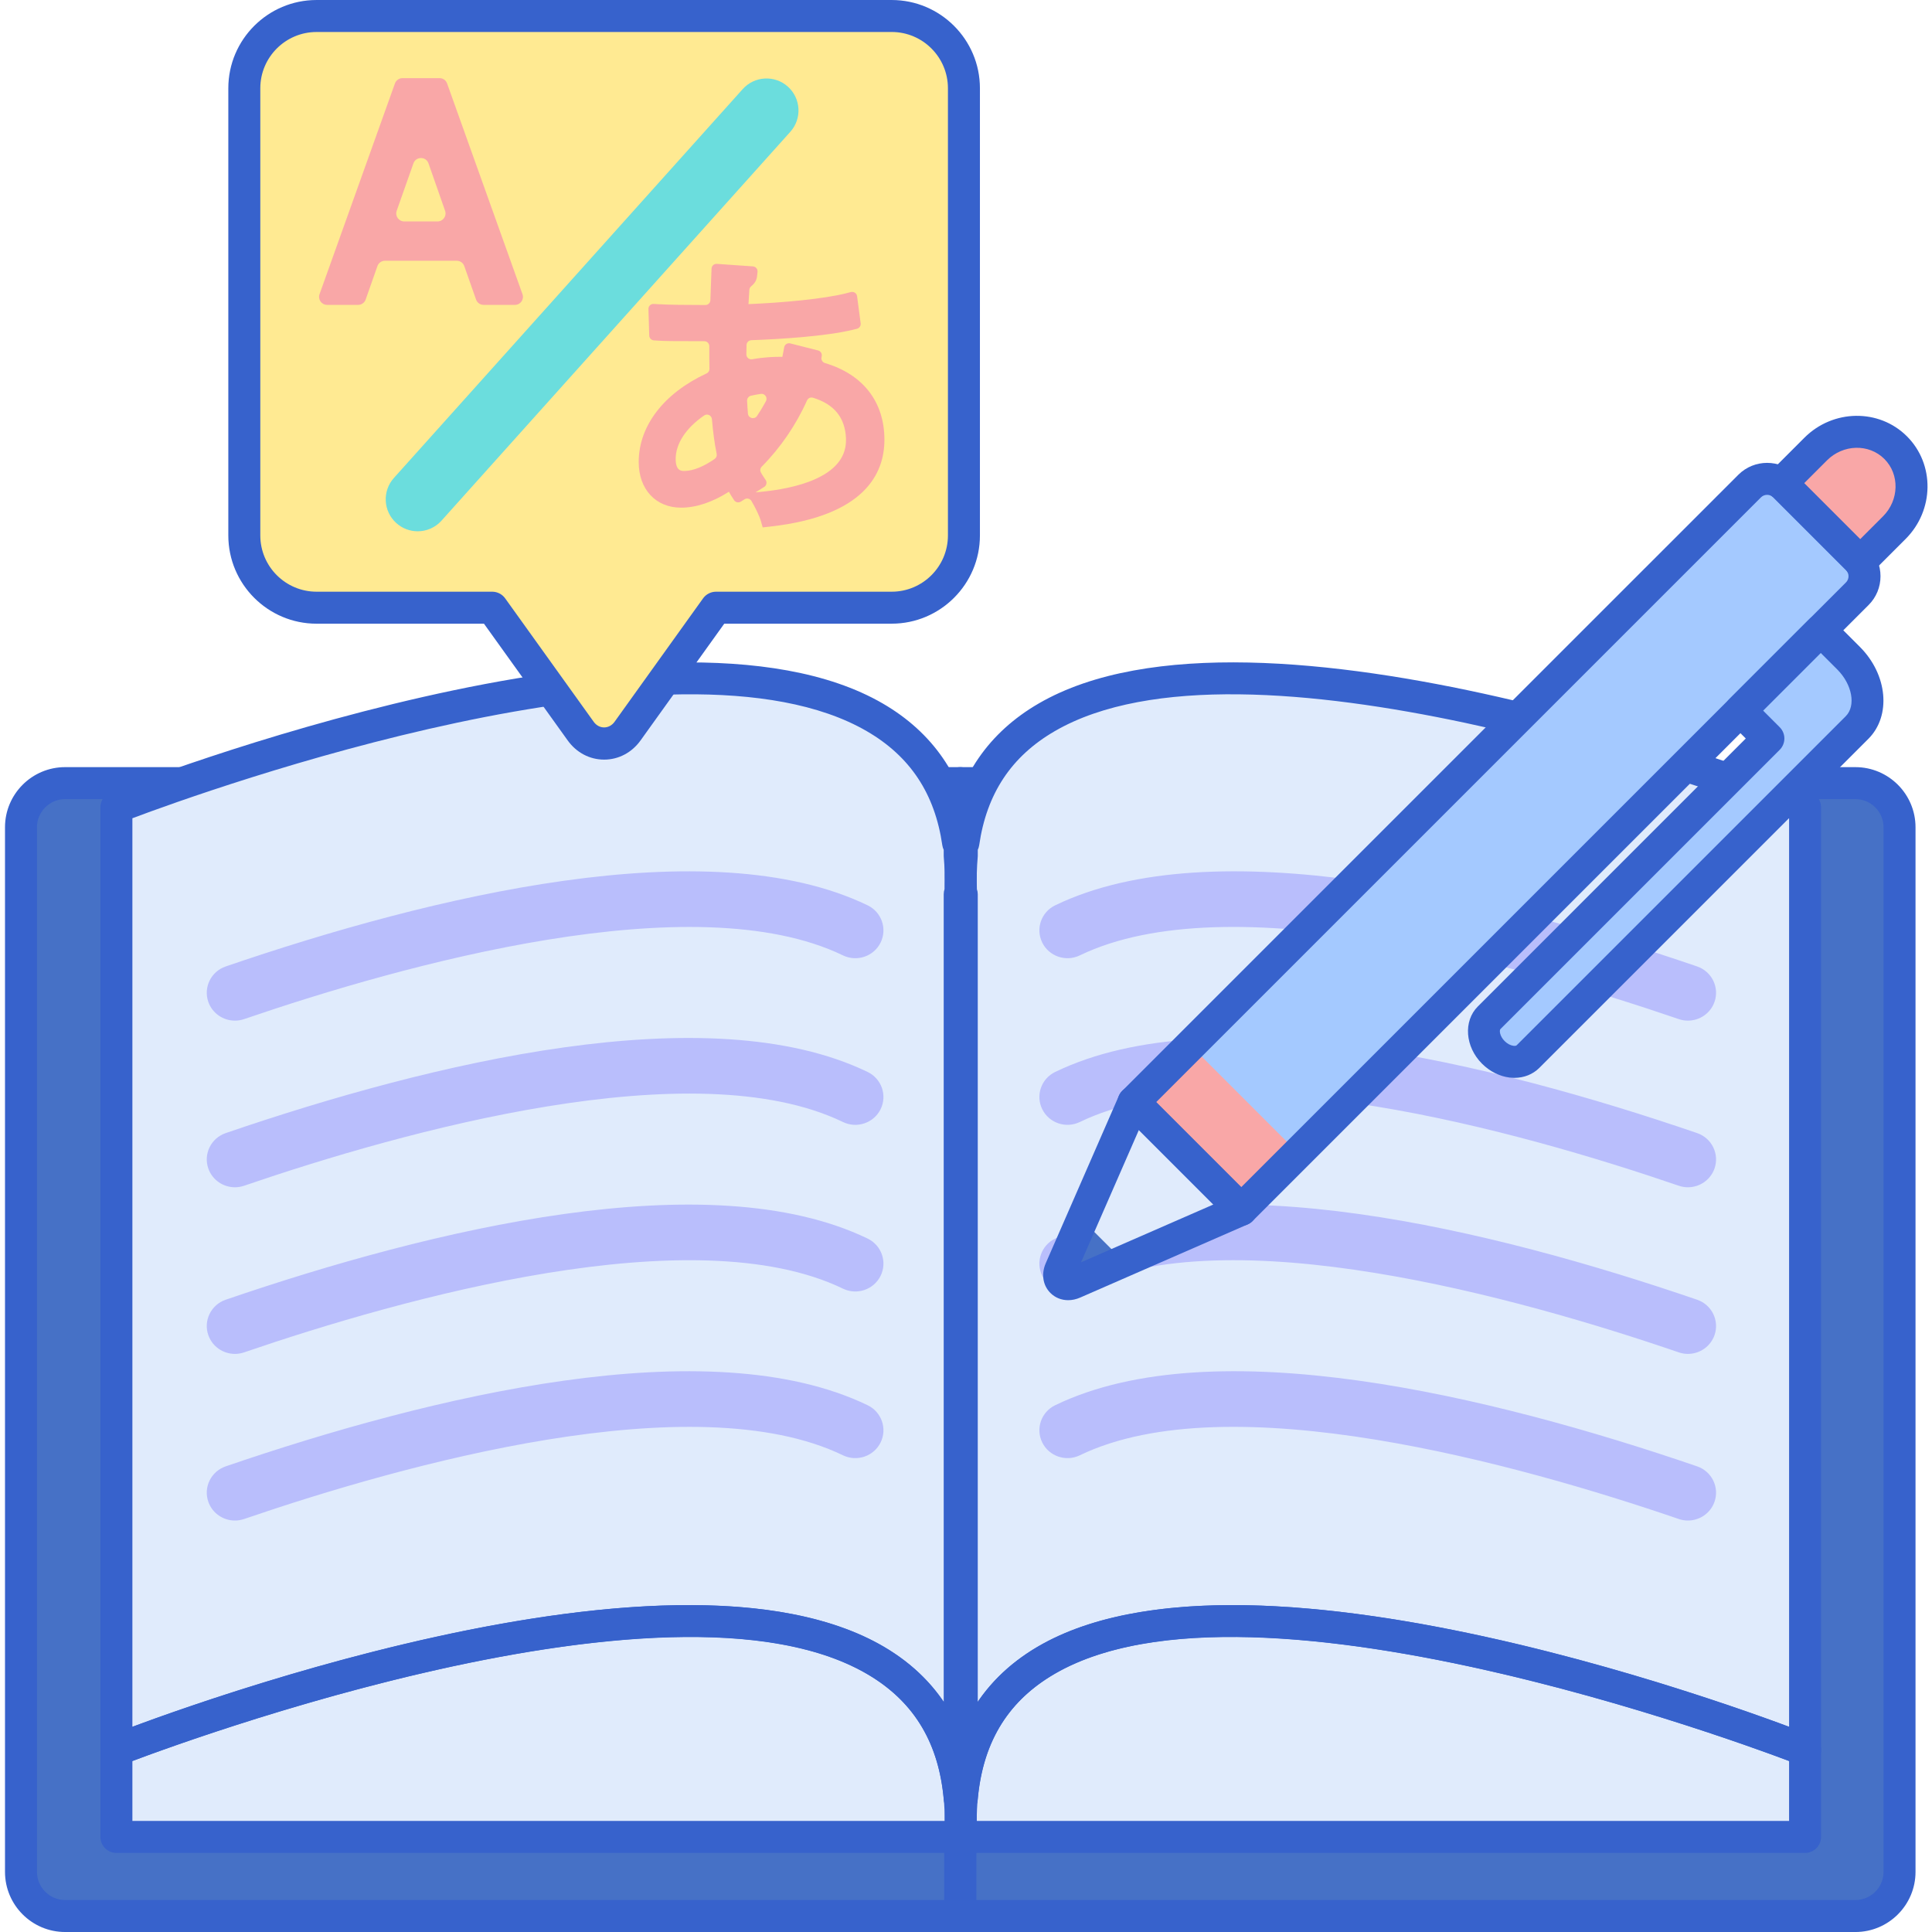
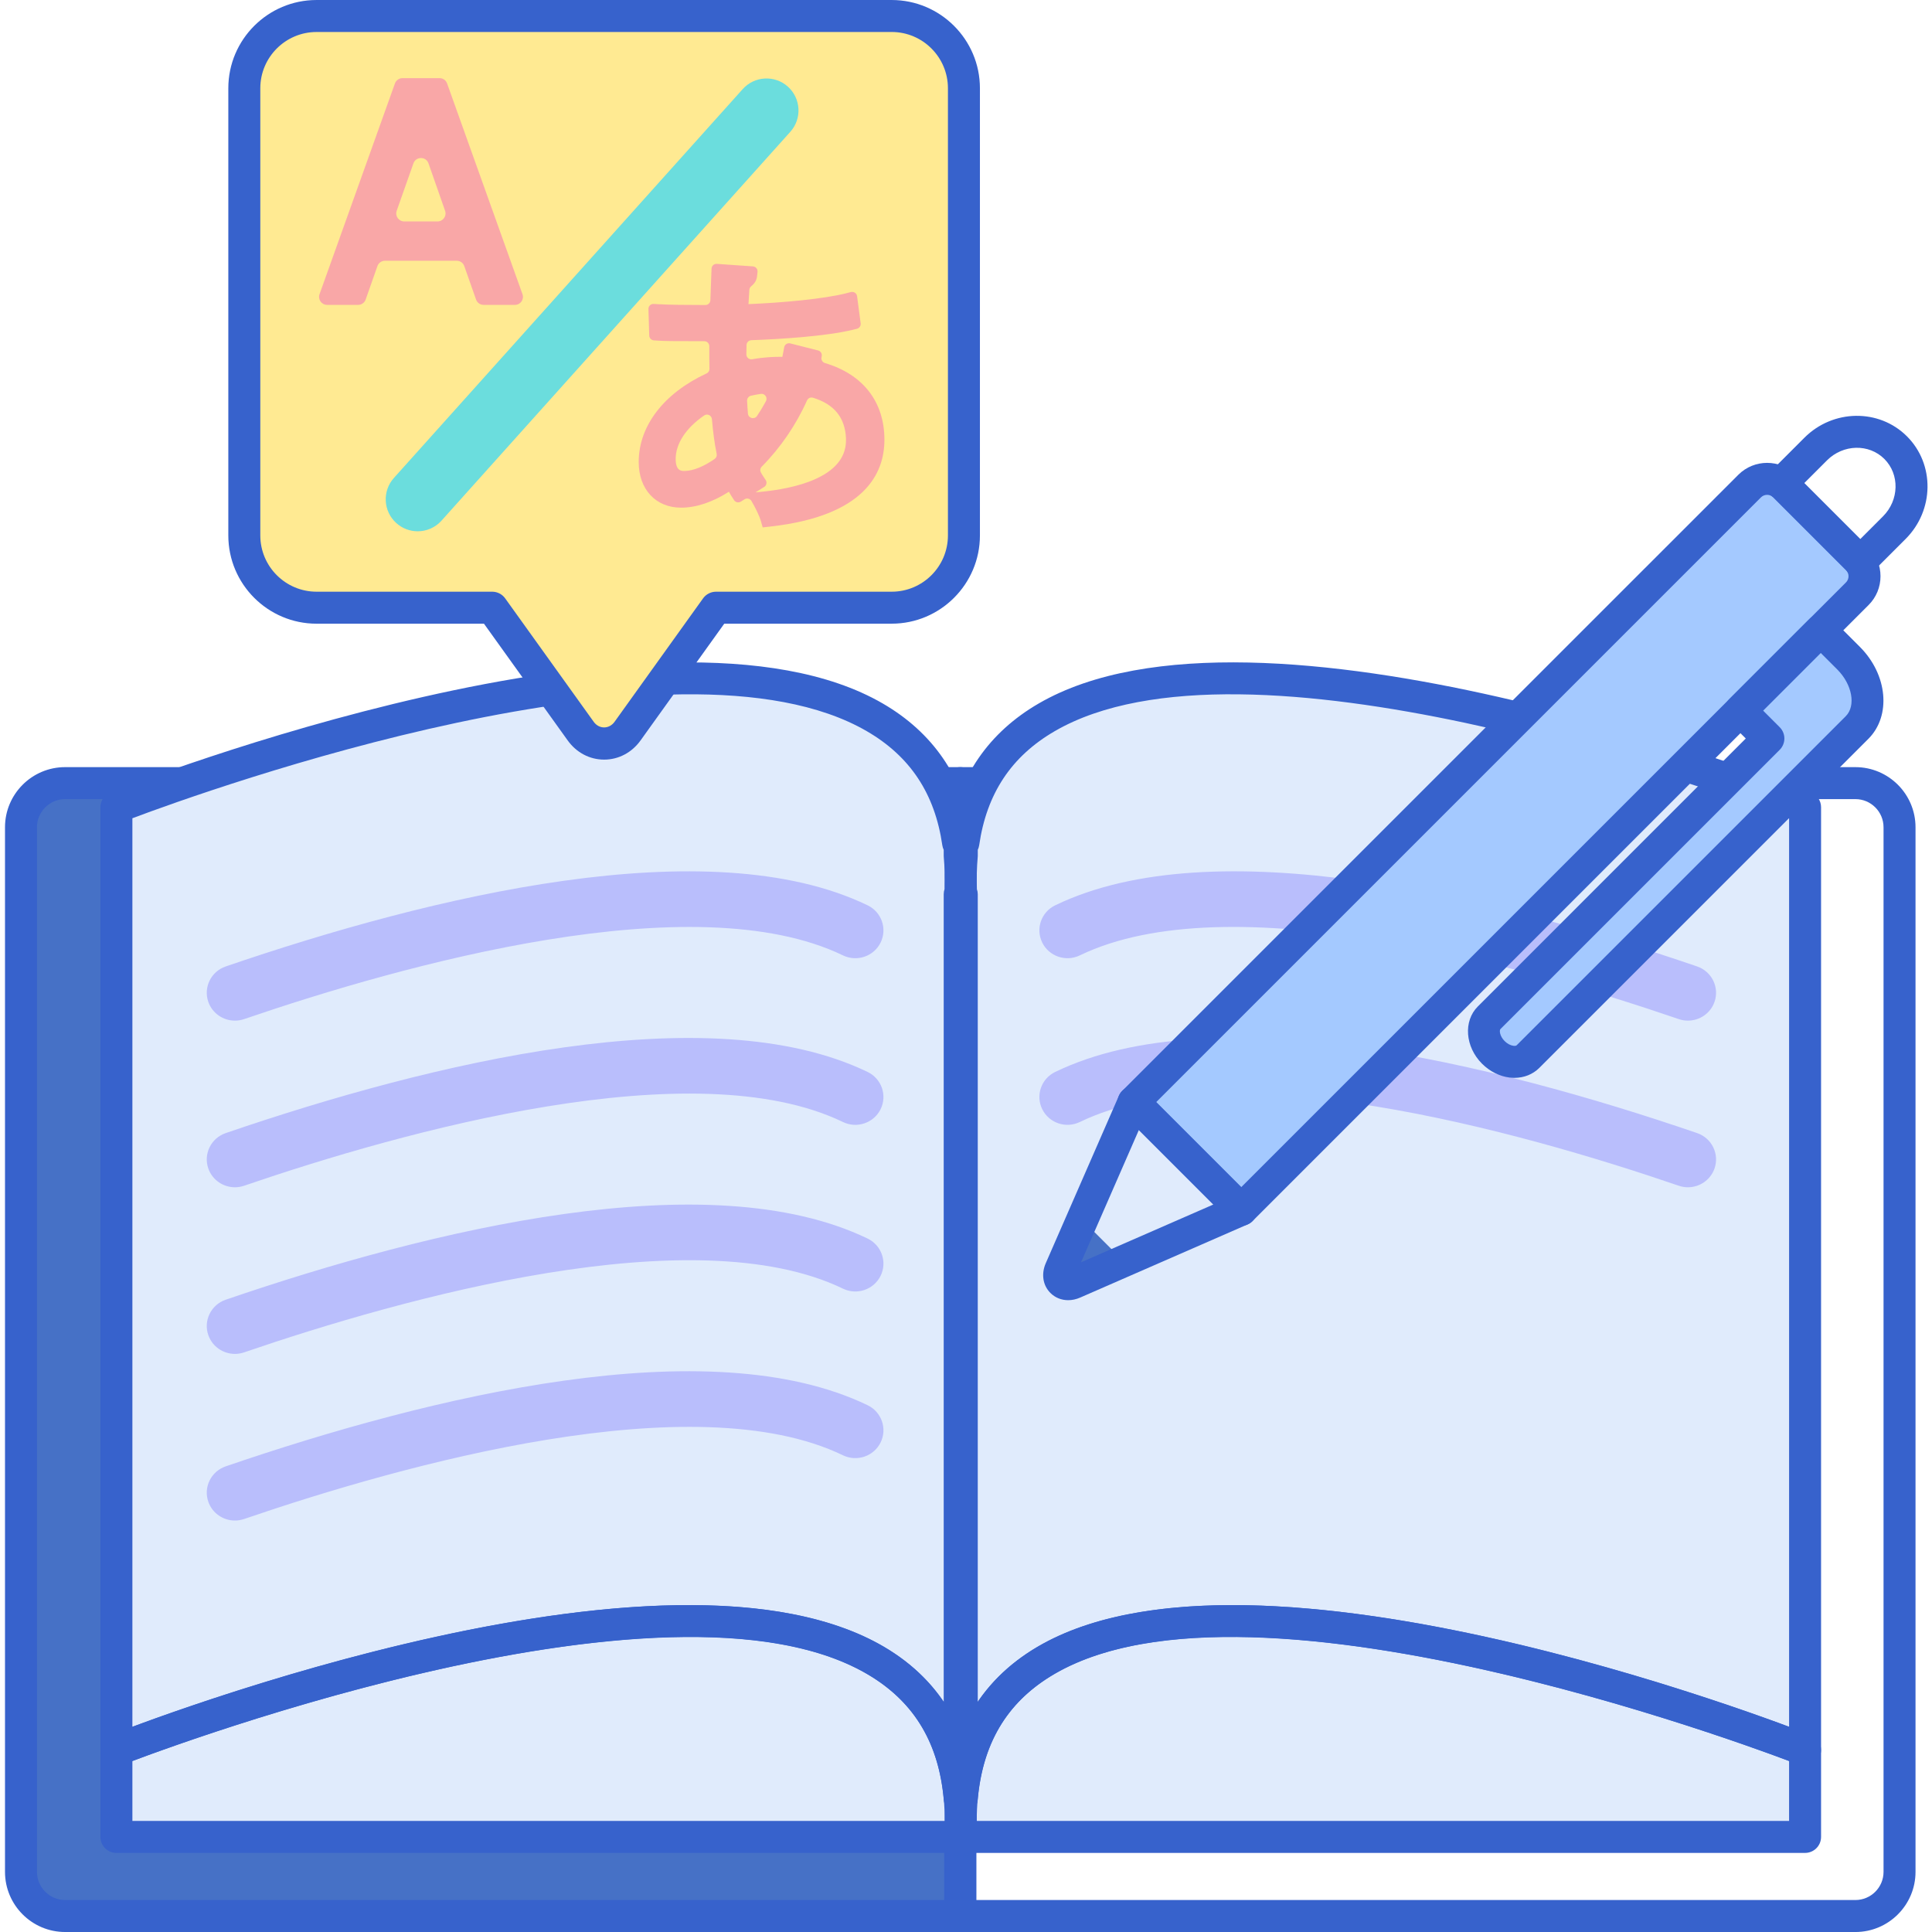
<svg xmlns="http://www.w3.org/2000/svg" height="483pt" viewBox="-1 0 483 483.252" width="483pt">
  <path d="m239.066 479.254h-223.902c-6.098 0-11.039-4.945-11.039-11.039v-261.293c0-6.098 4.941-11.039 11.039-11.039h223.898v283.371zm0 0" fill="#4671c6" />
-   <path d="m462.965 479.254h-223.898v-283.371h223.898c6.098 0 11.039 4.941 11.039 11.039v261.289c0 6.098-4.941 11.043-11.039 11.043zm0 0" fill="#4671c6" />
  <path d="m239.066 483.254h-223.902c-8.293 0-15.039-6.746-15.039-15.039v-261.293c0-8.293 6.746-15.039 15.039-15.039h223.898c2.211 0 4 1.793 4 4v283.367c.004 2.211-1.789 4.004-3.996 4.004zm-223.902-283.371c-3.879 0-7.039 3.16-7.039 7.039v261.289c0 3.883 3.16 7.039 7.039 7.039h219.898v-275.367zm0 0" fill="#3762cc" />
  <path d="m462.965 483.254h-223.898c-2.207 0-4-1.793-4-4v-283.371c0-2.207 1.793-4 4-4h223.898c8.293 0 15.039 6.746 15.039 15.039v261.289c0 8.293-6.746 15.043-15.039 15.043zm-219.898-8h219.898c3.883 0 7.039-3.16 7.039-7.039v-261.293c0-3.879-3.156-7.039-7.039-7.039h-219.898zm0 0" fill="#3762cc" />
  <path d="m27.988 437.719s216.309-85.371 211.105 21.75h-211.105zm0 0" fill="#e0ebfc" />
  <path d="m238.926 214.02v-3.172h-.395c-12.566-87.059-210.543-8.934-210.543-8.934v235.82s202.758-80.023 210.938 12.109v-226.184h.164c.168-3.406.105-6.613-.164-9.641zm0 0" fill="#e0ebfc" />
  <path d="m450.379 437.719v21.75h-211.102c-5.207-107.121 211.102-21.75 211.102-21.75zm0 0" fill="#e0ebfc" />
  <path d="m239.445 214.02v-3.172h.391c12.566-87.059 210.543-8.934 210.543-8.934v235.82s-202.758-80.023-210.934 12.109v-226.184h-.168c-.164-3.406-.102-6.613.168-9.641zm0 0" fill="#e0ebfc" />
  <g fill="#b9befc">
    <path d="m57.629 255.293c-2.914 0-5.641-1.809-6.648-4.691-1.27-3.637.676-7.605 4.348-8.859 51.312-17.578 120.816-34.496 160.57-15.289 3.492 1.688 4.941 5.855 3.238 9.316-1.703 3.457-5.914 4.891-9.41 3.203-37.277-18.012-109.855 2.254-149.797 15.938-.762.262-1.539.383-2.301.383zm0 0" />
    <path d="m57.629 296.973c-2.914 0-5.641-1.809-6.648-4.691-1.27-3.637.676-7.602 4.348-8.859 51.312-17.574 120.816-34.496 160.57-15.289 3.492 1.688 4.941 5.855 3.238 9.316-1.703 3.453-5.914 4.891-9.41 3.203-37.277-18.012-109.855 2.254-149.797 15.938-.762.258-1.539.383-2.301.383zm0 0" />
    <path d="m57.629 338.652c-2.914 0-5.641-1.809-6.648-4.691-1.27-3.637.676-7.602 4.348-8.859 51.312-17.578 120.816-34.496 160.57-15.293 3.492 1.688 4.941 5.859 3.238 9.316s-5.914 4.895-9.41 3.207c-37.277-18.016-109.855 2.254-149.797 15.938-.762.258-1.539.383-2.301.383zm0 0" />
    <path d="m57.629 380.332c-2.914 0-5.641-1.809-6.648-4.691-1.27-3.633.676-7.602 4.348-8.859 51.312-17.578 120.816-34.496 160.57-15.289 3.492 1.688 4.941 5.859 3.238 9.316-1.703 3.457-5.914 4.891-9.41 3.207-37.277-18.016-109.855 2.25-149.797 15.934-.762.258-1.539.383-2.301.383zm0 0" />
    <path d="m421.074 255.293c-.762 0-1.539-.125-2.297-.387-39.945-13.684-112.52-33.949-149.801-15.938-3.492 1.688-7.703.254-9.406-3.203-1.703-3.461-.258-7.629 3.238-9.316 39.75-19.207 109.262-2.289 160.566 15.289 3.672 1.258 5.621 5.227 4.352 8.859-1.008 2.887-3.734 4.695-6.652 4.695zm0 0" />
    <path d="m421.074 296.973c-.762 0-1.539-.125-2.297-.387-39.945-13.684-112.52-33.949-149.801-15.938-3.492 1.691-7.703.254-9.406-3.203-1.703-3.461-.258-7.629 3.238-9.316 39.75-19.207 109.262-2.285 160.566 15.289 3.672 1.258 5.621 5.227 4.352 8.859-1.008 2.887-3.734 4.695-6.652 4.695zm0 0" />
-     <path d="m421.074 338.652c-.762 0-1.539-.125-2.297-.387-39.941-13.684-112.516-33.949-149.801-15.938-3.492 1.688-7.703.254-9.406-3.203-1.703-3.461-.258-7.629 3.238-9.316 39.746-19.207 109.258-2.289 160.566 15.293 3.672 1.258 5.621 5.223 4.352 8.859-1.008 2.883-3.734 4.691-6.652 4.691zm0 0" />
-     <path d="m421.074 380.332c-.762 0-1.539-.125-2.297-.387-39.945-13.68-112.52-33.949-149.801-15.934-3.492 1.688-7.703.25-9.406-3.207-1.703-3.457-.258-7.629 3.238-9.316 39.75-19.207 109.262-2.285 160.566 15.289 3.672 1.258 5.621 5.227 4.352 8.859-1.008 2.887-3.734 4.695-6.652 4.695zm0 0" />
  </g>
  <path d="m239.094 463.469h-211.105c-2.207 0-4-1.793-4-4v-21.75c0-1.645 1.004-3.117 2.535-3.723 5.914-2.336 145.457-56.746 197.371-19.551 13.715 9.828 20.172 25.043 19.195 45.215-.105 2.133-1.863 3.809-3.996 3.809zm-207.105-8h203.199c-.043-15.555-5.281-26.871-15.953-34.52-44.773-32.086-167.996 12.285-187.246 19.523zm0 0" fill="#3762cc" />
  <path d="m238.922 453.844c-2.059 0-3.797-1.574-3.98-3.648-1.242-13.98-7.18-24.074-18.16-30.855-50.586-31.238-185.961 21.578-187.324 22.117-1.227.488-2.621.332-3.719-.414-1.094-.746-1.75-1.984-1.75-3.309v-235.82c0-1.641 1.004-3.117 2.531-3.719 5.625-2.223 138.406-54.004 193.176-22.223 12.441 7.219 20.012 18.184 22.527 32.609.441.645.703 1.426.703 2.266v3c.273 3.199.328 6.566.16 10.008-.016.332-.07.648-.16.953v225.035c0 2.137-1.688 3.898-3.824 3.996-.059 0-.121.004-.18.004zm-206.934-249.176v227.266c26.66-9.918 140.469-49.363 188.992-19.398 5.762 3.555 10.414 7.953 13.945 13.164v-202.039c0-.453.078-.895.219-1.301.09-2.754.023-5.434-.203-7.984-.008-.117-.016-.238-.016-.355v-1.449c-.168-.355-.293-.746-.352-1.156-1.859-12.895-8.039-22.227-18.887-28.523-47.5-27.562-164.941 14.727-183.699 21.777zm207.105 18.992h.02zm0 0" fill="#3762cc" />
  <path d="m450.379 463.469h-211.102c-2.133 0-3.891-1.676-3.996-3.809-.98-20.176 5.477-35.387 19.195-45.215 51.91-37.191 191.457 17.219 197.371 19.551 1.527.605 2.531 2.078 2.531 3.723v21.75c0 2.211-1.789 4-4 4zm-207.195-8h203.195v-14.996c-19.25-7.238-142.469-51.613-187.246-19.523-10.672 7.648-15.91 18.965-15.949 34.52zm0 0" fill="#3762cc" />
  <path d="m239.445 453.844c-.059 0-.121 0-.18-.004-2.137-.098-3.824-1.859-3.824-3.996v-225.07c-.09-.293-.145-.598-.16-.918-.168-3.445-.117-6.812.16-10.008v-3c0-.84.262-1.625.703-2.27 2.516-14.426 10.086-25.391 22.527-32.609 54.766-31.785 187.547 20.004 193.176 22.223 1.527.602 2.531 2.078 2.531 3.719v235.824c0 1.324-.656 2.562-1.75 3.305-1.094.746-2.488.902-3.719.414-1.359-.539-136.734-53.355-187.32-22.113-10.98 6.781-16.918 16.871-18.16 30.855-.188 2.074-1.922 3.648-3.984 3.648zm67.75-52.352c53.18 0 119.629 23.164 139.184 30.438v-227.262c-18.742-7.047-136.191-49.344-183.691-21.777-10.848 6.297-17.031 15.629-18.891 28.527-.062.41-.18.801-.352 1.156v1.449c0 .117-.004.234-.016.352-.23 2.566-.297 5.266-.203 8.043.141.391.215.809.215 1.246v202.035c3.531-5.211 8.184-9.609 13.945-13.164 12.93-7.988 30.496-11.043 49.809-11.043zm-67.75-187.473h.02zm0 0" fill="#3762cc" />
  <path d="m221.91 4.004h-143.855c-9.98 0-18.07 8.09-18.07 18.07v111.855c0 9.98 8.09 18.07 18.07 18.07h43.93l22.141 30.875c2.988 4.168 8.73 4.168 11.719 0l22.141-30.875h43.926c9.984 0 18.074-8.094 18.074-18.07v-111.855c0-9.98-8.094-18.07-18.074-18.07zm0 0" fill="#ffea92" />
  <path d="m463.434 139.758-18.172-18.172c-2.418-2.422-6.336-2.422-8.754 0l-154.094 154.09 26.93 26.93 154.094-154.094c2.414-2.418 2.414-6.336-.004-8.754zm0 0" fill="#a4c9ff" />
  <path d="m282.414 275.676-18.293 41.875c-1.098 2.512.832 4.441 3.348 3.344l41.875-18.289zm0 0" fill="#e0ebfc" />
-   <path d="m296.633 261.457 26.926 26.926-14.215 14.215-26.93-26.926zm0 0" fill="#f9a7a7" />
  <path d="m441.203 184.723-69.855 69.855c-2.102 2.102-1.629 5.977 1.055 8.66 2.684 2.688 6.559 3.156 8.66 1.059l69.859-69.859 12.461-12.465c4.203-4.199 3.254-11.957-2.113-17.328l-6.984-6.984-20.074 20.07zm0 0" fill="#a4c9ff" />
  <path d="m264.121 317.551 5.434-12.441 10.352 10.352-12.438 5.434c-2.516 1.098-4.445-.828-3.348-3.344zm0 0" fill="#4671c6" />
  <path d="m309.344 306.605c-1.062 0-2.078-.422-2.828-1.172l-26.93-26.93c-1.562-1.562-1.562-4.094 0-5.656l154.094-154.09c3.969-3.973 10.434-3.973 14.41 0l18.172 18.172c1.926 1.926 2.984 4.484 2.984 7.203 0 2.723-1.059 5.281-2.984 7.207l-154.09 154.094c-.75.75-1.77 1.172-2.828 1.172zm-21.273-30.93 21.273 21.27 151.262-151.262c.414-.414.641-.965.641-1.551 0-.582-.227-1.133-.641-1.543l-18.172-18.176c-.855-.855-2.246-.855-3.098 0zm0 0" fill="#3762cc" />
  <path d="m266.051 325.215c-1.676 0-3.25-.617-4.441-1.809-1.895-1.895-2.336-4.754-1.152-7.457l18.289-41.879c.531-1.211 1.625-2.082 2.926-2.328 1.301-.246 2.633.164 3.57 1.102l26.93 26.93c.934.934 1.348 2.27 1.102 3.57-.246 1.297-1.121 2.391-2.332 2.922l-41.875 18.293c-1.004.441-2.027.656-3.016.656zm17.684-42.566-14.457 33.09 33.09-14.453zm0 0" fill="#3762cc" />
  <path d="m377.68 269.605c-.398 0-.805-.023-1.211-.074-2.52-.309-4.965-1.539-6.895-3.465-4.234-4.238-4.711-10.66-1.055-14.312l67.027-67.031-4.16-4.164c-1.562-1.562-1.562-4.094 0-5.656l20.07-20.07c1.562-1.562 4.094-1.562 5.656 0l6.984 6.984c6.922 6.922 7.871 17.234 2.117 22.988l-82.324 82.32c-1.609 1.605-3.824 2.48-6.211 2.48zm62.191-91.875 4.16 4.164c1.562 1.562 1.562 4.094 0 5.656l-69.855 69.855c-.297.301-.207 1.742 1.055 3.004.66.66 1.461 1.086 2.207 1.18.363.047.68-.004.793-.125l82.324-82.32c2.59-2.59 1.625-7.938-2.113-11.676l-4.156-4.156zm0 0" fill="#3762cc" />
-   <path d="m445.188 121.508 18.324 18.324c.227.227.414.484.598.738l8.59-8.59c5.617-5.621 5.773-14.578.344-20.008-5.43-5.43-14.387-5.273-20.004.348l-8.59 8.59c.254.184.508.371.738.598zm0 0" fill="#f9a7a7" />
  <path d="m464.109 144.57c-.105 0-.215-.004-.324-.012-1.168-.094-2.238-.695-2.922-1.648-.066-.09-.125-.184-.199-.266l-18.297-18.297c-.082-.07-.172-.129-.258-.191-.953-.684-1.555-1.754-1.652-2.922-.094-1.172.332-2.324 1.16-3.148l8.59-8.594c7.168-7.168 18.684-7.324 25.664-.344 6.98 6.98 6.828 18.492-.344 25.664l-8.59 8.59c-.754.75-1.773 1.168-2.828 1.168zm-13.934-23.73 14.004 14.004 5.691-5.691c4.051-4.051 4.203-10.492.344-14.352s-10.301-3.703-14.352.348zm0 0" fill="#3762cc" />
  <path d="m108.824 19.543h-9.277c-.844 0-1.598.531-1.887 1.328l-18.859 52.715c-.465 1.301.5 2.672 1.887 2.672h7.762c.848 0 1.605-.535 1.887-1.336l2.945-8.367c.281-.801 1.039-1.336 1.887-1.336h17.949c.848 0 1.605.535 1.887 1.336l2.945 8.367c.281.801 1.039 1.336 1.887 1.336h7.844c1.383 0 2.348-1.371 1.883-2.672l-18.859-52.715c-.281-.797-1.035-1.328-1.879-1.328zm-10.723 33.176 4.184-11.855c.629-1.781 3.152-1.777 3.773.008l4.148 11.855c.453 1.301-.508 2.66-1.887 2.66h-8.332c-1.379 0-2.348-1.363-1.887-2.668zm0 0" fill="#f9a7a7" />
  <path d="m204.359 89.352.043-.18c.16-.691-.242-1.348-.895-1.512l-6.965-1.766c-.691-.176-1.391.27-1.52.973l-.207 1.105c-.078.418-.16.844-.25 1.289-.32-.004-.648-.004-.992-.004-1.152 0-3.586.078-6.551.605-.762.137-1.469-.449-1.461-1.223.008-.746.023-1.52.043-2.324.016-.656.543-1.195 1.195-1.219 7.008-.262 18.59-.941 25.5-2.633l.918-.227c.617-.148 1.016-.742.934-1.367l-.895-6.781c-.102-.738-.82-1.223-1.539-1.039l-1.156.297c-5.594 1.438-16.094 2.379-24.469 2.723.035-.527.066-1.062.098-1.598.039-.676.082-1.348.125-2.008.023-.379.238-.703.543-.938.781-.621 1.285-1.477 1.383-2.453l.113-1.082c.07-.695-.449-1.309-1.148-1.359l-9.027-.629c-.695-.051-1.297.484-1.324 1.184l-.047 1.082c-.098 2.344-.184 4.699-.25 6.828-.02.668-.57 1.195-1.242 1.195-4.629-.008-9.035-.039-11.785-.199l-1.152-.07c-.727-.043-1.336.547-1.312 1.273l.203 6.645c.02.641.523 1.16 1.164 1.199l.961.059c2.07.125 3.262.141 11.652.145.688 0 1.246.566 1.242 1.254-.012 2.055.004 3.938.039 5.672.012.492-.273.93-.719 1.133-10.68 4.953-16.977 13.109-16.977 22.16 0 6.832 4.258 11.418 10.594 11.418 3.777 0 7.797-1.336 11.98-3.984.227.438.461.844.703 1.215l.562.879c.371.57 1.129.738 1.703.379l.93-.582c.602-.375 1.391-.176 1.738.441l.621 1.102c.602 1.074 1.449 2.934 1.645 3.621l.535 1.867 1.926-.215c23.574-2.641 28.523-13.258 28.523-21.695 0-9.527-5.359-16.367-14.848-19.191-.641-.188-1.035-.82-.887-1.465zm-26.223 24.172c.098.484-.094.984-.5 1.266-2.738 1.906-5.32 2.961-7.449 3.008l-.203.004c-.629 0-2.105 0-2.105-2.996 0-3.879 2.637-7.801 7.129-10.887.777-.535 1.859-.023 1.941.918.277 3.293.672 6.176 1.188 8.688zm8.543-14.531c.867-.203 1.715-.355 2.516-.469 1.012-.145 1.742.934 1.258 1.836-.676 1.258-1.418 2.492-2.227 3.691-.648.961-2.168.574-2.266-.582-.09-1.016-.16-2.078-.215-3.195-.031-.59.359-1.145.934-1.281zm1.184 24.16 2.156-1.352c.59-.371.758-1.156.371-1.738l-.602-.906c-.219-.32-.422-.664-.609-1.023-.25-.465-.137-1.039.234-1.414 4.664-4.703 8.59-10.438 11.32-16.551.25-.559.875-.871 1.461-.695 5.344 1.617 8.066 4.992 8.289 10.188v.48c0 9.418-13.312 12.113-21.25 12.879zm0 0" fill="#f9a7a7" />
  <path d="m103.352 132.891c-1.902 0-3.812-.676-5.336-2.043-3.293-2.953-3.566-8.008-.617-11.297l87.25-97.266c2.953-3.289 8.012-3.562 11.297-.613 3.289 2.949 3.566 8.008.613 11.297l-87.25 97.262c-1.578 1.762-3.762 2.66-5.957 2.66zm0 0" fill="#6bdddd" />
  <path d="m149.984 190.004c-3.605 0-6.926-1.75-9.109-4.797l-20.945-29.203h-41.875c-12.168 0-22.07-9.902-22.07-22.074v-111.855c0-12.172 9.902-22.074 22.07-22.074h143.855c12.172 0 22.074 9.902 22.074 22.074v111.855c0 12.168-9.902 22.07-22.074 22.07h-41.875l-20.941 29.207c-2.188 3.047-5.504 4.797-9.109 4.797zm-71.93-182c-7.758 0-14.07 6.312-14.07 14.07v111.855c0 7.762 6.312 14.074 14.07 14.074h43.93c1.289 0 2.5.621 3.25 1.668l22.141 30.871c1.348 1.879 3.867 1.879 5.219 0l22.137-30.871c.754-1.051 1.965-1.668 3.25-1.668h43.93c7.762 0 14.07-6.312 14.07-14.074v-111.855c0-7.762-6.309-14.074-14.07-14.074h-143.855zm0 0" fill="#3762cc" />
</svg>